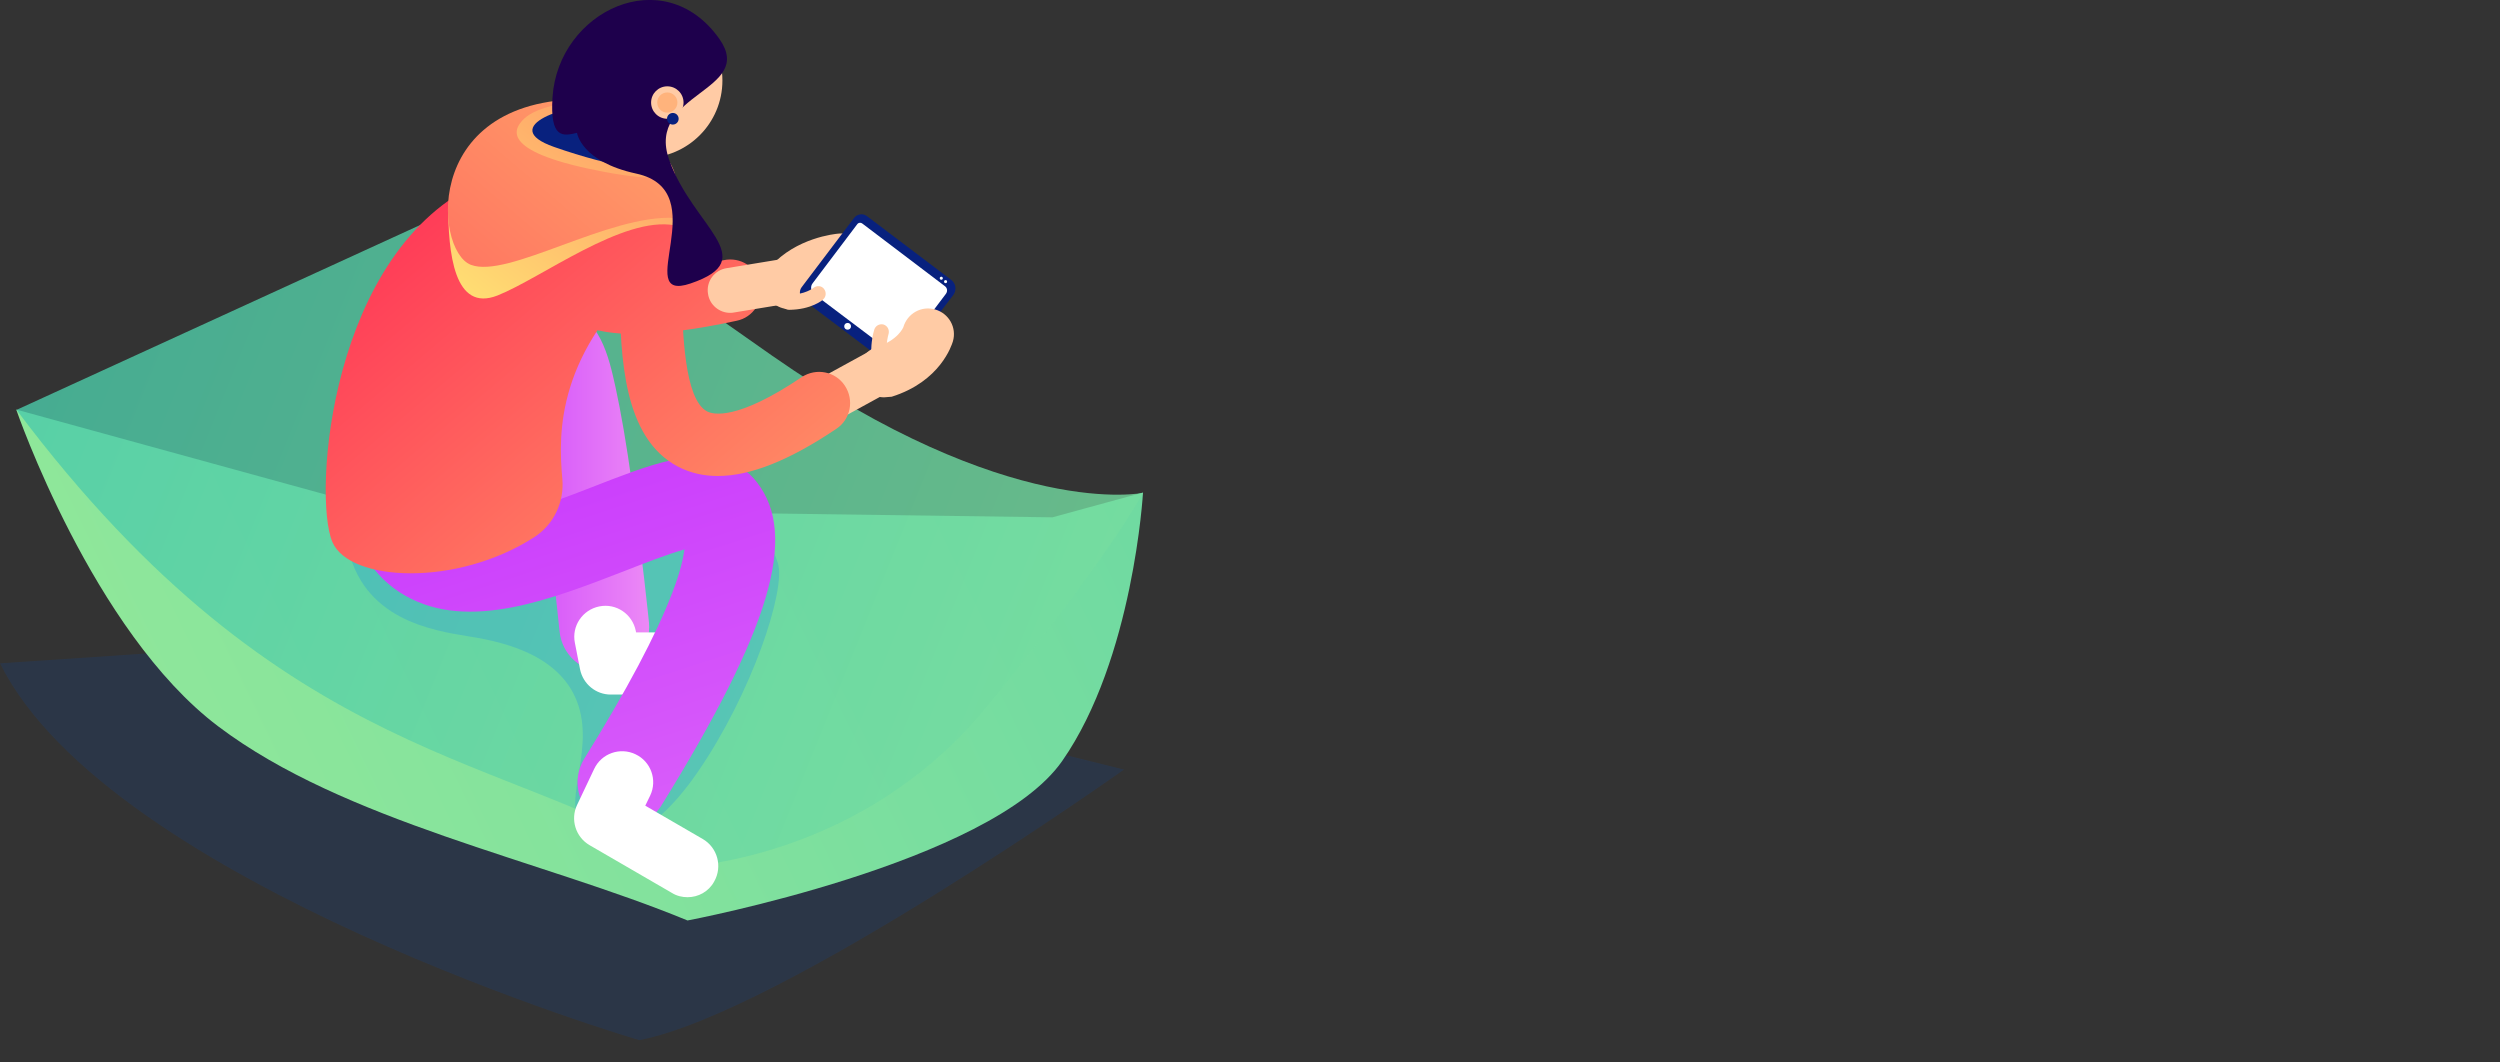
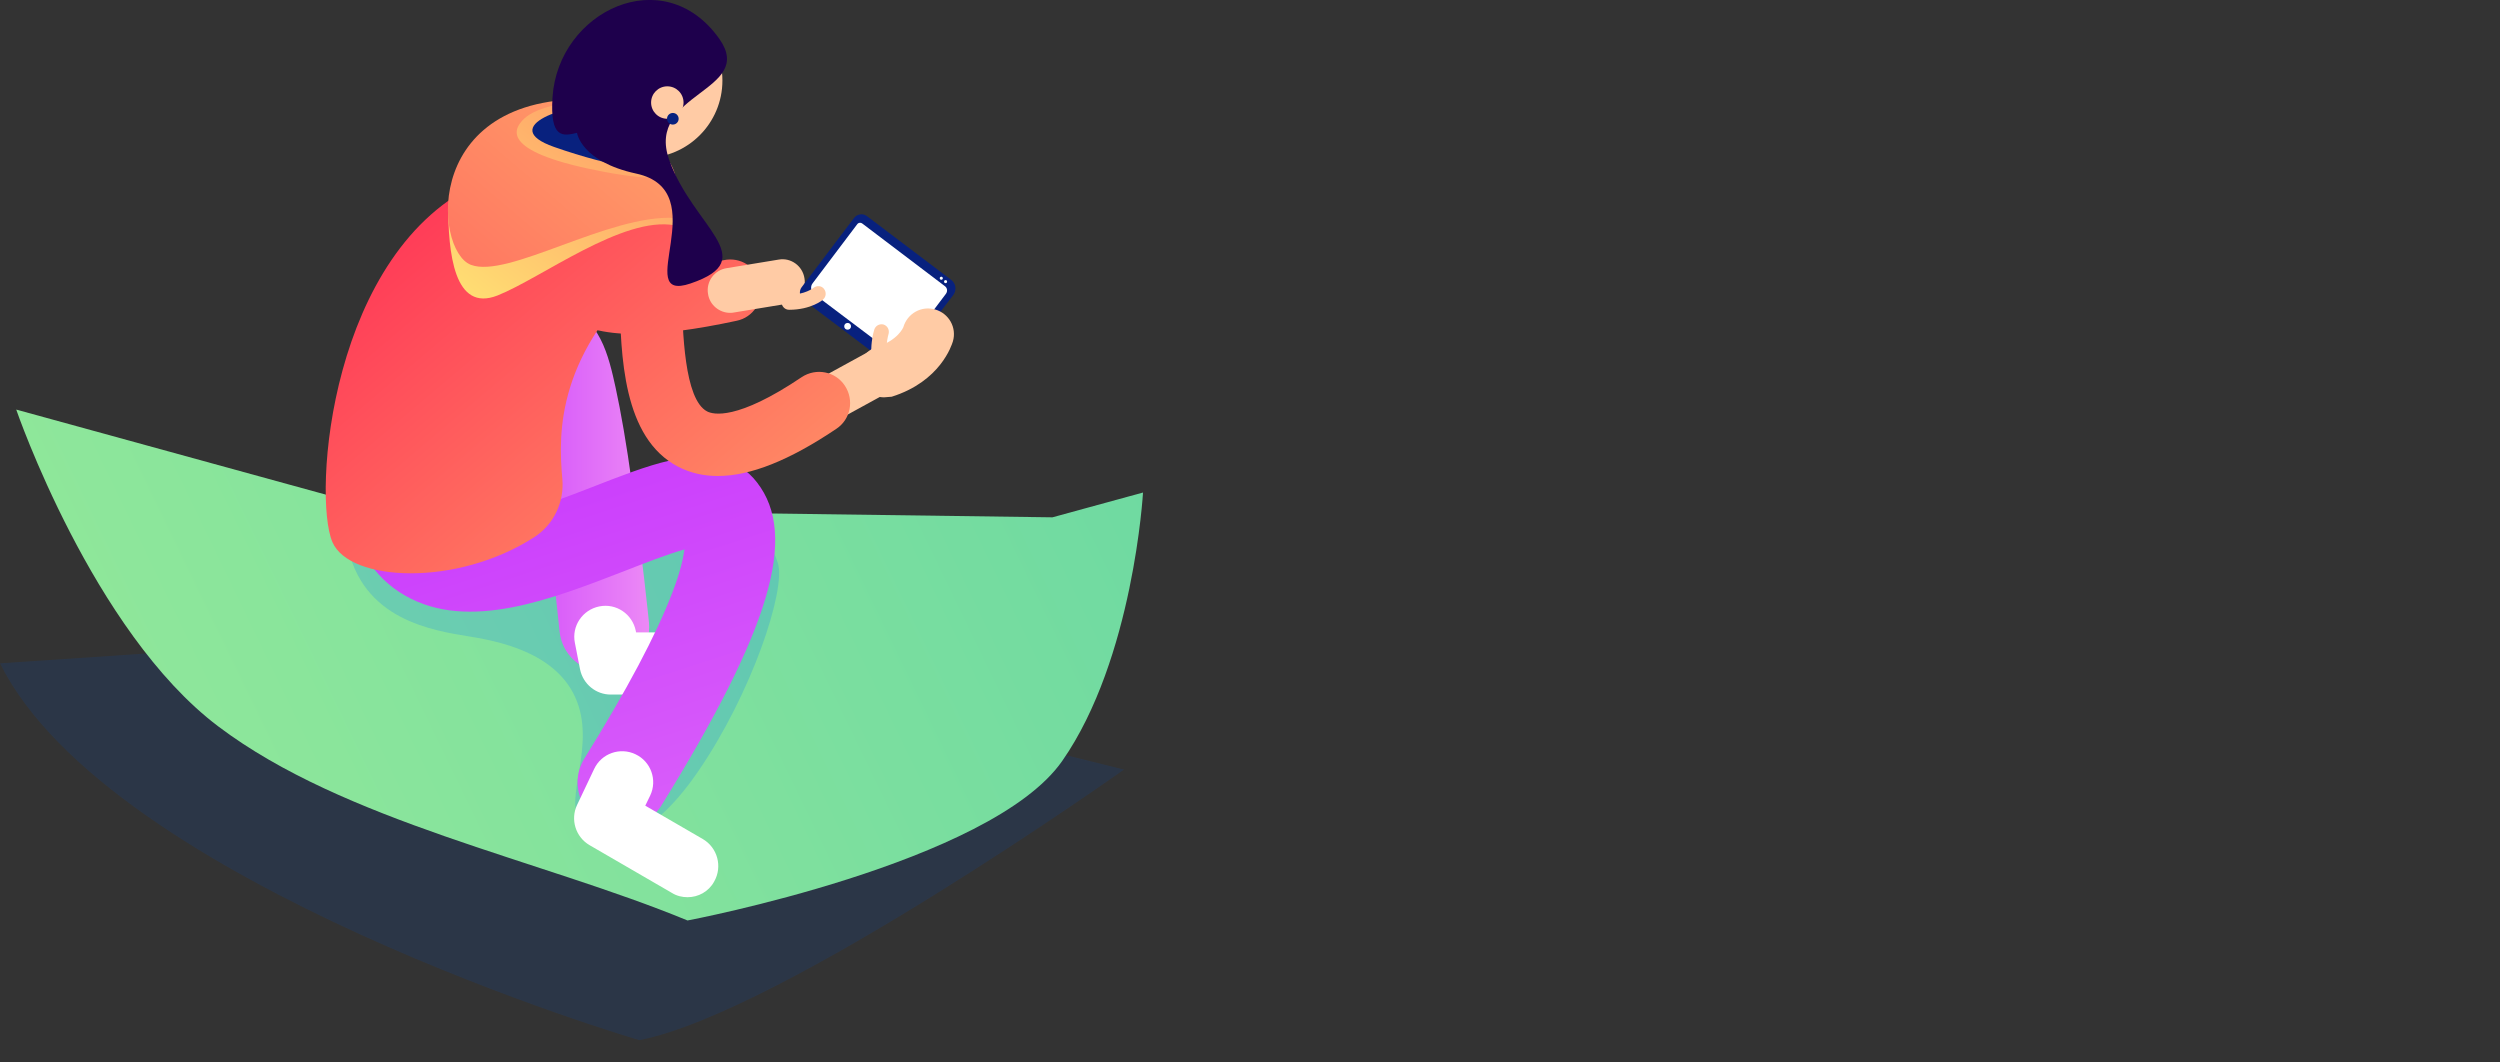
<svg xmlns="http://www.w3.org/2000/svg" viewBox="0 0 816.7 347">
  <rect x="0" y="0" width="816.7" height="347" fill="#333333" stroke="none" />
  <path opacity=".15" fill="#004DBC" d="M0 216.7l63.9-4.3 105 56.8 108 7.8 63.3-32.3 27 6.7s-111.7 79.3-158.3 88.4c0 .1-173.1-50.9-208.9-123.1z" />
  <linearGradient id="a" gradientUnits="userSpaceOnUse" x1="739.66" y1="425.49" x2="-278.34" y2="-67.51" gradientTransform="matrix(1 0 0 -1 0 348)">
    <stop offset="0" stop-color="#45c8ab" />
    <stop offset="1" stop-color="#b3f692" />
  </linearGradient>
  <path fill="url(#a)" d="M122.5 166l221.3 3 29.6-8.1s-3.1 54.3-26.4 87.7-122.4 52.1-122.4 52.1c-48.2-19.9-112.1-32.3-153.3-63.4-41.1-31-66-103.5-66-103.5L122.5 166z" />
  <linearGradient id="b" gradientUnits="userSpaceOnUse" x1="-26.662" y1="268.211" x2="815.338" y2="-71.789" gradientTransform="matrix(1 0 0 -1 0 348)">
    <stop offset="0" stop-color="#45c8ab" />
    <stop offset="1" stop-color="#b3f692" />
  </linearGradient>
-   <path opacity=".8" fill="url(#b)" d="M5.4 133.9c88.2 117.6 162 111.5 219.2 149.1 0 0 57.1-2.7 97.3-51.6 40.2-48.9 51.5-70.4 51.5-70.4s-43.7 9.3-121.3-44.9c-51.9-36.3-81.2-58-81.2-58L5.4 133.9z" />
  <path opacity=".2" fill="#0074FF" d="M113.4 177.6c4.7 25 28 28.4 40.4 30.4 12.4 2 30.1 6.7 35.2 22.6 5.1 15.9-6.1 33.3 1.9 38.6 7.9 5.3 19.6 8.3 37.1-17.1 17.5-25.4 28.9-59.5 26.1-68.2-2.8-8.6-10.7-19.2-29.5-16.6-18.8 2.7-111.2 10.3-111.2 10.3z" />
-   <path fill="#FFCBA5" d="M258 101c-2 0-4-.7-5.6-2.1-3.5-3.1-3.7-8.4-.6-11.9 8.3-9.3 20.9-10.6 22.3-10.7 4.6-.4 8.7 3.1 9.1 7.7.4 4.6-3 8.7-7.6 9.1-2 .2-7.9 1.5-11.2 5.2-1.8 1.8-4.1 2.7-6.4 2.7z" />
  <linearGradient id="c" gradientUnits="userSpaceOnUse" x1="160.846" y1="316.185" x2="368.18" y2="71.518" gradientTransform="matrix(1 0 0 -1 0 348)">
    <stop offset="0" stop-color="#ff3456" />
    <stop offset="1" stop-color="#ffdf73" />
  </linearGradient>
  <path fill="url(#c)" d="M207.4 109.1c-10.3 0-17.7-2-23-6.1-9.1-6.9-9.7-17.3-10.2-25.6-.2-3.5-.4-6.7-1.1-9.6-1.3-5.5 2.1-10.9 7.5-12.2 5.5-1.3 10.9 2.1 12.2 7.5 1.1 4.6 1.4 9.1 1.6 13.1.3 4.8.6 9.4 2.3 10.7 2 1.5 9.9 4.4 39.7-1.9 5.5-1.2 10.9 2.3 12 7.8 1.2 5.5-2.3 10.9-7.8 12-13.5 2.9-24.4 4.3-33.2 4.3z" />
  <path fill="#FFCBA5" d="M238.5 102.2c-3.5 0-6.7-2.6-7.2-6.2-.7-4 2.1-7.8 6.1-8.4l17-2.8c4-.7 7.8 2.1 8.4 6.1.7 4-2.1 7.8-6.1 8.4l-17 2.8c-.4.1-.8.1-1.2.1z" />
  <linearGradient id="d" gradientUnits="userSpaceOnUse" x1="132.254" y1="188.053" x2="212.139" y2="188.053" gradientTransform="matrix(1 0 0 -1 0 348)">
    <stop offset="0" stop-color="#bb1aff" />
    <stop offset="1" stop-color="#ec89f6" />
  </linearGradient>
  <path fill="url(#d)" d="M197.4 219.5c-7.5 0-13.8-5.6-14.6-13.2-2.1-20.7-5.1-44.1-8-60.8-4.9 7.9-10.3 17.3-14.9 25.9-3.8 7.2-12.7 9.9-19.9 6-7.2-3.8-9.9-12.7-6-19.9.3-.5 7-13.1 14.8-25.8 13.9-22.6 22.7-33 34.9-30.9 12.2 2.1 15.2 15.8 17.4 25.8 1.7 7.8 3.6 18.6 5.4 31.8 3.2 22.3 5.4 44 5.5 44.9.8 8.1-5.1 15.3-13.1 16.1-.5 0-1 .1-1.5.1z" />
  <path fill="#FFF" d="M229.9 226.9h-30.4c-4.8 0-9-3.4-10-8.2l-1.7-8.7c-1.1-5.5 2.5-10.8 8-11.9 5.5-1.1 10.8 2.5 11.9 8l.1.5h22.1c5.6 0 10.2 4.5 10.2 10.2s-4.6 10.1-10.2 10.1z" />
  <path fill="#FFCBA5" d="M262.7 142.2c-2.6 0-5.1-1.4-6.5-3.8-2-3.6-.6-8 2.9-10l24.1-13.2c3.6-2 8-.6 10 2.9 2 3.6.6 8-2.9 10l-24.1 13.2c-1.1.6-2.3.9-3.5.9z" />
  <linearGradient id="e" gradientUnits="userSpaceOnUse" x1="136.664" y1="322.548" x2="266.664" y2="-77.452" gradientTransform="matrix(1 0 0 -1 0 348)">
    <stop offset="0" stop-color="#bb1aff" />
    <stop offset="1" stop-color="#ec89f6" />
  </linearGradient>
  <path fill="url(#e)" d="M203.3 270.2c-2.6 0-5.3-.7-7.7-2.2-6.9-4.3-9-13.3-4.7-20.2 13.9-22.4 23.5-40.5 28.7-54.1 2.6-6.7 3.6-11.3 4-14.2-5.5 1.5-13.6 4.7-19.5 7-24 9.3-51.1 19.9-71.7 8.1-10.6-6-17.1-16.7-19.6-31.6-1.3-8 4.1-15.6 12.2-16.9 8-1.3 15.6 4.1 16.9 12.2.6 4 2.1 9.1 5.1 10.8 8.4 4.8 31.3-4.1 46.5-10 9-3.5 17.6-6.9 25.1-8.6 13.1-3 22.7-.7 28.7 7.1 13.5 17.4 4.4 48-31.4 105.8-2.9 4.4-7.7 6.8-12.6 6.8z" />
  <linearGradient id="f" gradientUnits="userSpaceOnUse" x1="118.911" y1="280.649" x2="326.245" y2="35.982" gradientTransform="matrix(1 0 0 -1 0 348)">
    <stop offset="0" stop-color="#ff3456" />
    <stop offset="1" stop-color="#ffdf73" />
  </linearGradient>
  <path fill="url(#f)" d="M157.3 59.4c-49.6 22.1-55.2 102.7-48.7 117.7 5.6 13 40.6 14.7 65.9-1.6 6.4-4.1 9.9-11.5 9.2-19.1-1.4-15.2-1.8-41.4 30-69.3 16.5-14.4 4.9-54.9-56.4-27.7z" />
  <path fill="#FFF" d="M224.6 293.1c-1.7 0-3.5-.4-5.1-1.4l-26.9-15.6c-4.6-2.7-6.3-8.4-4.1-13.1l5.6-11.8c2.4-5.1 8.5-7.2 13.5-4.8 5.1 2.4 7.2 8.5 4.8 13.5l-1.6 3.3 18.8 10.9c4.8 2.8 6.5 9 3.7 13.9-1.8 3.3-5.2 5.1-8.7 5.1z" />
  <linearGradient id="g" gradientUnits="userSpaceOnUse" x1="158.296" y1="314.023" x2="365.63" y2="69.356" gradientTransform="matrix(1 0 0 -1 0 348)">
    <stop offset="0" stop-color="#ff3456" />
    <stop offset="1" stop-color="#ffdf73" />
  </linearGradient>
  <path fill="url(#g)" d="M234.5 155.5c-4.7 0-9-1-12.9-3-18.2-9.4-18.8-36.3-19.2-55.9-.1-6-.3-12.2-.9-14.9-1.4-5.4 1.9-11 7.3-12.3 5.4-1.4 11 1.9 12.3 7.3 1.2 4.9 1.4 11.6 1.6 19.4.3 12 .8 34.4 8.3 38.3 1.9 1 9.7 3.1 30.9-11.2 4.7-3.1 11-1.9 14.1 2.8 3.1 4.7 1.9 11-2.8 14.1-15.3 10.3-28.1 15.4-38.7 15.4z" />
  <linearGradient id="h" gradientUnits="userSpaceOnUse" x1="288.249" y1="413.867" x2="158.249" y2="245.2" gradientTransform="matrix(1 0 0 -1 0 348)">
    <stop offset="0" stop-color="#ff3456" />
    <stop offset="1" stop-color="#ffdf73" />
  </linearGradient>
  <path fill="url(#h)" d="M146.4 66.8c0 15.8 1.9 35.4 16.2 29.7s40.9-26 57.8-22.9c0 0 .4-3.4-.3-6.9s-29.3 1.1-29.3 1.1l-42.4-.2-2-.8z" />
  <linearGradient id="i" gradientUnits="userSpaceOnUse" x1="70.084" y1="151.02" x2="293.414" y2="414.349" gradientTransform="matrix(1 0 0 -1 0 348)">
    <stop offset="0" stop-color="#ff3456" />
    <stop offset="1" stop-color="#ffdf73" />
  </linearGradient>
  <path fill="url(#i)" d="M196.5 32.6c-59-3.8-54.9 49.2-42.7 53.9 12.1 4.7 45.1-16.6 66.7-15.3 0 0 3.5-14.4-3.8-20.5-7.8-6.6-20.2-18.1-20.2-18.1z" />
  <linearGradient id="j" gradientUnits="userSpaceOnUse" x1="284.435" y1="416.807" x2="154.435" y2="248.14" gradientTransform="matrix(1 0 0 -1 0 348)">
    <stop offset="0" stop-color="#ff3456" />
    <stop offset="1" stop-color="#ffdf73" />
  </linearGradient>
-   <path fill="url(#j)" d="M194.3 32.7c-8.8.3-18.9 2.2-23 6-4.1 3.8-7.4 11.2 26.4 17.5 33.7 6.3 16.5-6 16.5-6l-19.9-17.5z" />
+   <path fill="url(#j)" d="M194.3 32.7c-8.8.3-18.9 2.2-23 6-4.1 3.8-7.4 11.2 26.4 17.5 33.7 6.3 16.5-6 16.5-6z" />
  <path fill="#08217E" d="M197.1 34.6c-10.8-1.2-35.2 6.7-16.1 13.4s34.9 8.9 37.3 7.4c2.4-1.6-21.2-20.8-21.2-20.8z" />
  <circle fill="#FFCBA5" cx="210.7" cy="26.3" r="25.3" />
  <path fill="#08217E" d="M289.9 118.7L262.5 98c-1.3-1-1.6-2.9-.6-4.2L279 71.2c1-1.3 2.9-1.6 4.2-.6l27.5 20.8c1.6 1.2 1.9 3.4.7 5L294.9 118c-1.2 1.6-3.4 1.9-5 .7z" />
  <path fill="#FFF" d="M290.8 114.8L266 96.1c-1.1-.9-1.4-2.5-.5-3.6L280 73.3c.4-.6 1.2-.7 1.8-.2l26.9 20.4c.8.6.9 1.7.3 2.5l-13.8 18.3c-1.1 1.3-3 1.6-4.4.5z">
    <animate attributeName="fill" calcMode="linear" dur="350ms" repeatCount="indefinite" values="#FFFFFF;#f3f3f3;#FFFFFF" />
  </path>
  <path fill="#FFCBA5" d="M288.8 129.8c-3.6 0-6.9-2.3-8-5.9-1.4-4.4 1.1-9.1 5.5-10.5 7.1-2.2 8.8-6.5 8.8-6.5 1.3-4.5 5.9-7.1 10.4-5.8 4.5 1.3 7.1 5.9 5.8 10.4-.4 1.3-4.1 13.1-20 18.1-.8 0-1.7.2-2.5.2z" />
  <path fill="#1E004C" d="M235 12.7c12.1 17.2-24.2 17.5-16.4 39.5 7.8 22 30.6 32.4 7 40.4-19.7 6.7 8.4-30.3-17.8-35.9-18-3.9-19.3-13.3-19.3-13.3-4.6 1.1-8.9 2-8-11.7 1.9-28.1 36.4-44.6 54.5-19z" />
  <circle fill="#FFCBA5" cx="218" cy="33.5" r="5.3" />
-   <circle fill="#FFB37C" cx="218" cy="33.5" r="3.3" />
  <circle fill="#08217E" cx="219.8" cy="38.8" r="1.9" />
  <path fill="#FFCBA5" d="M257.8 101.2c-1.4 0-2.4-1.1-2.5-2.4 0-1.4 1.1-2.5 2.4-2.5 5.2 0 8-2.2 8.1-2.3 1.1-.8 2.6-.7 3.4.4.8 1 .7 2.6-.3 3.4 0 .2-4 3.4-11.1 3.4zm29.2 16.6c-1.3 0-2.4-1.1-2.4-2.4 0-.2-.1-4.1 1-7.7.4-1.3 1.7-2 3-1.7 1.3.4 2 1.7 1.7 3-.8 2.8-.8 6.2-.8 6.2 0 1.5-1.1 2.6-2.5 2.6.1 0 .1 0 0 0z" />
  <circle fill="#FFF" cx="276.9" cy="106.6" r="1.1" />
  <circle fill="#FFF" cx="308.9" cy="92" r=".5" />
  <circle fill="#FFF" cx="307.5" cy="90.9" r=".5" />
</svg>